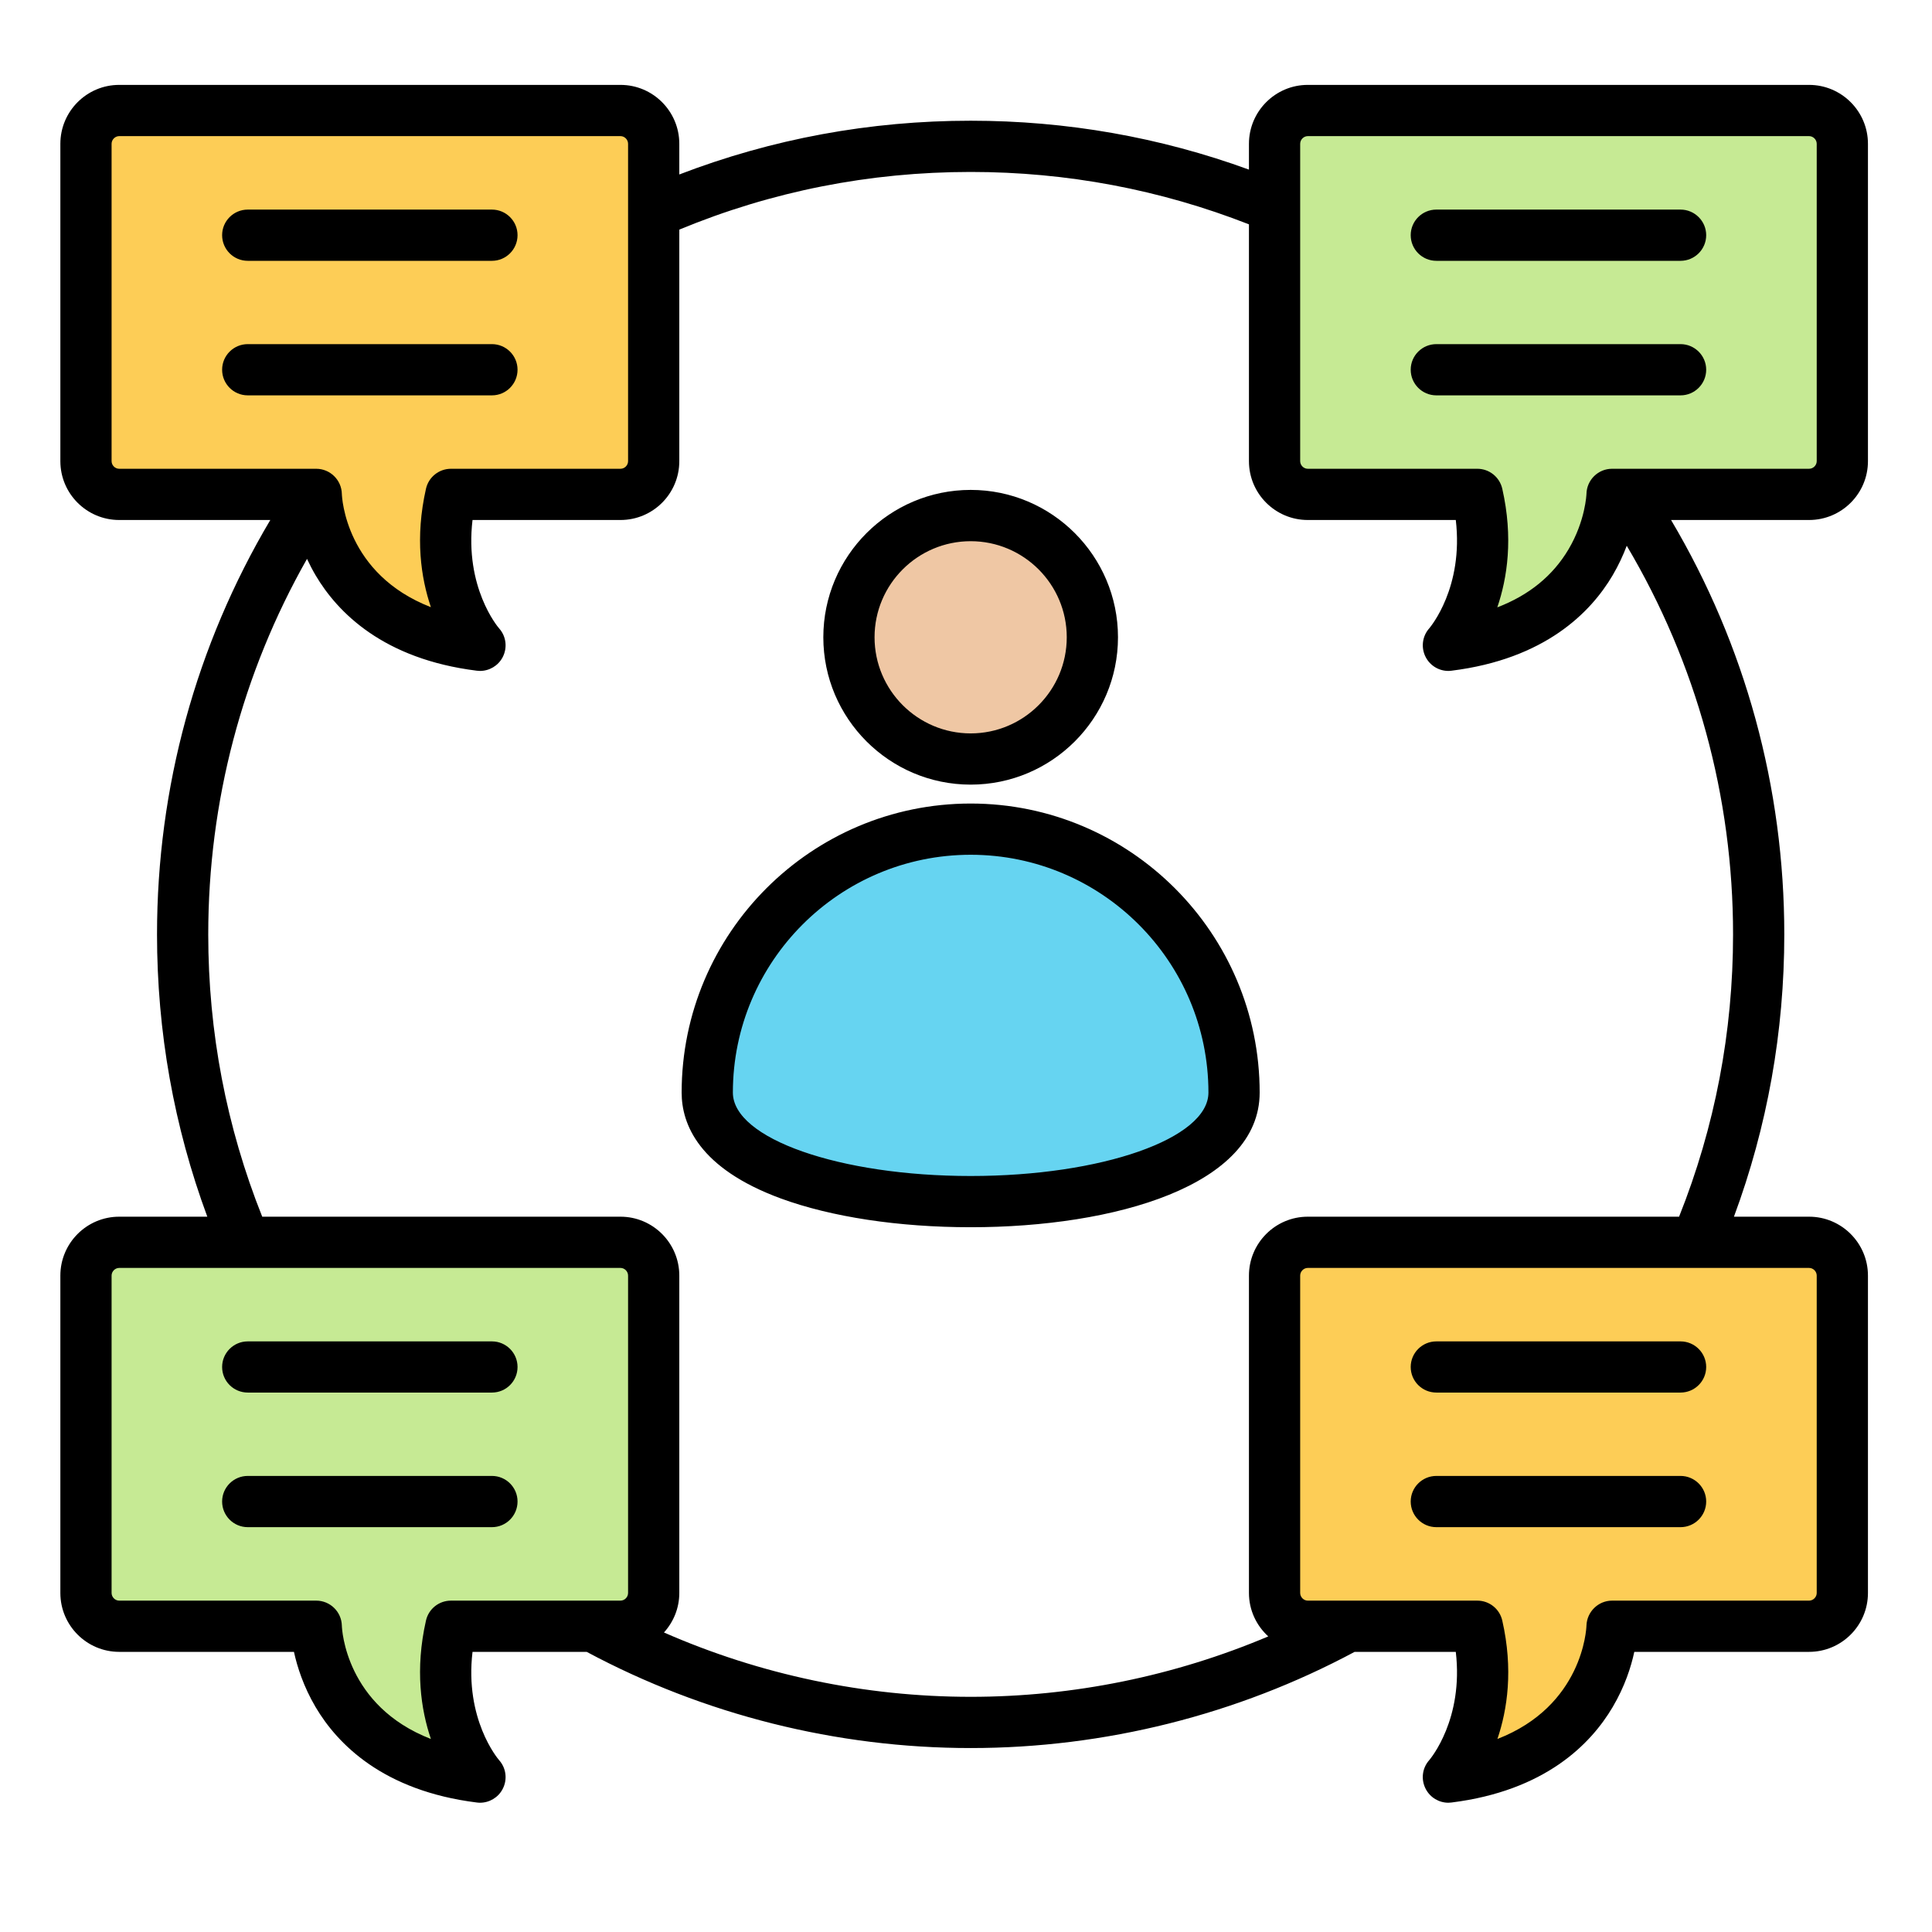
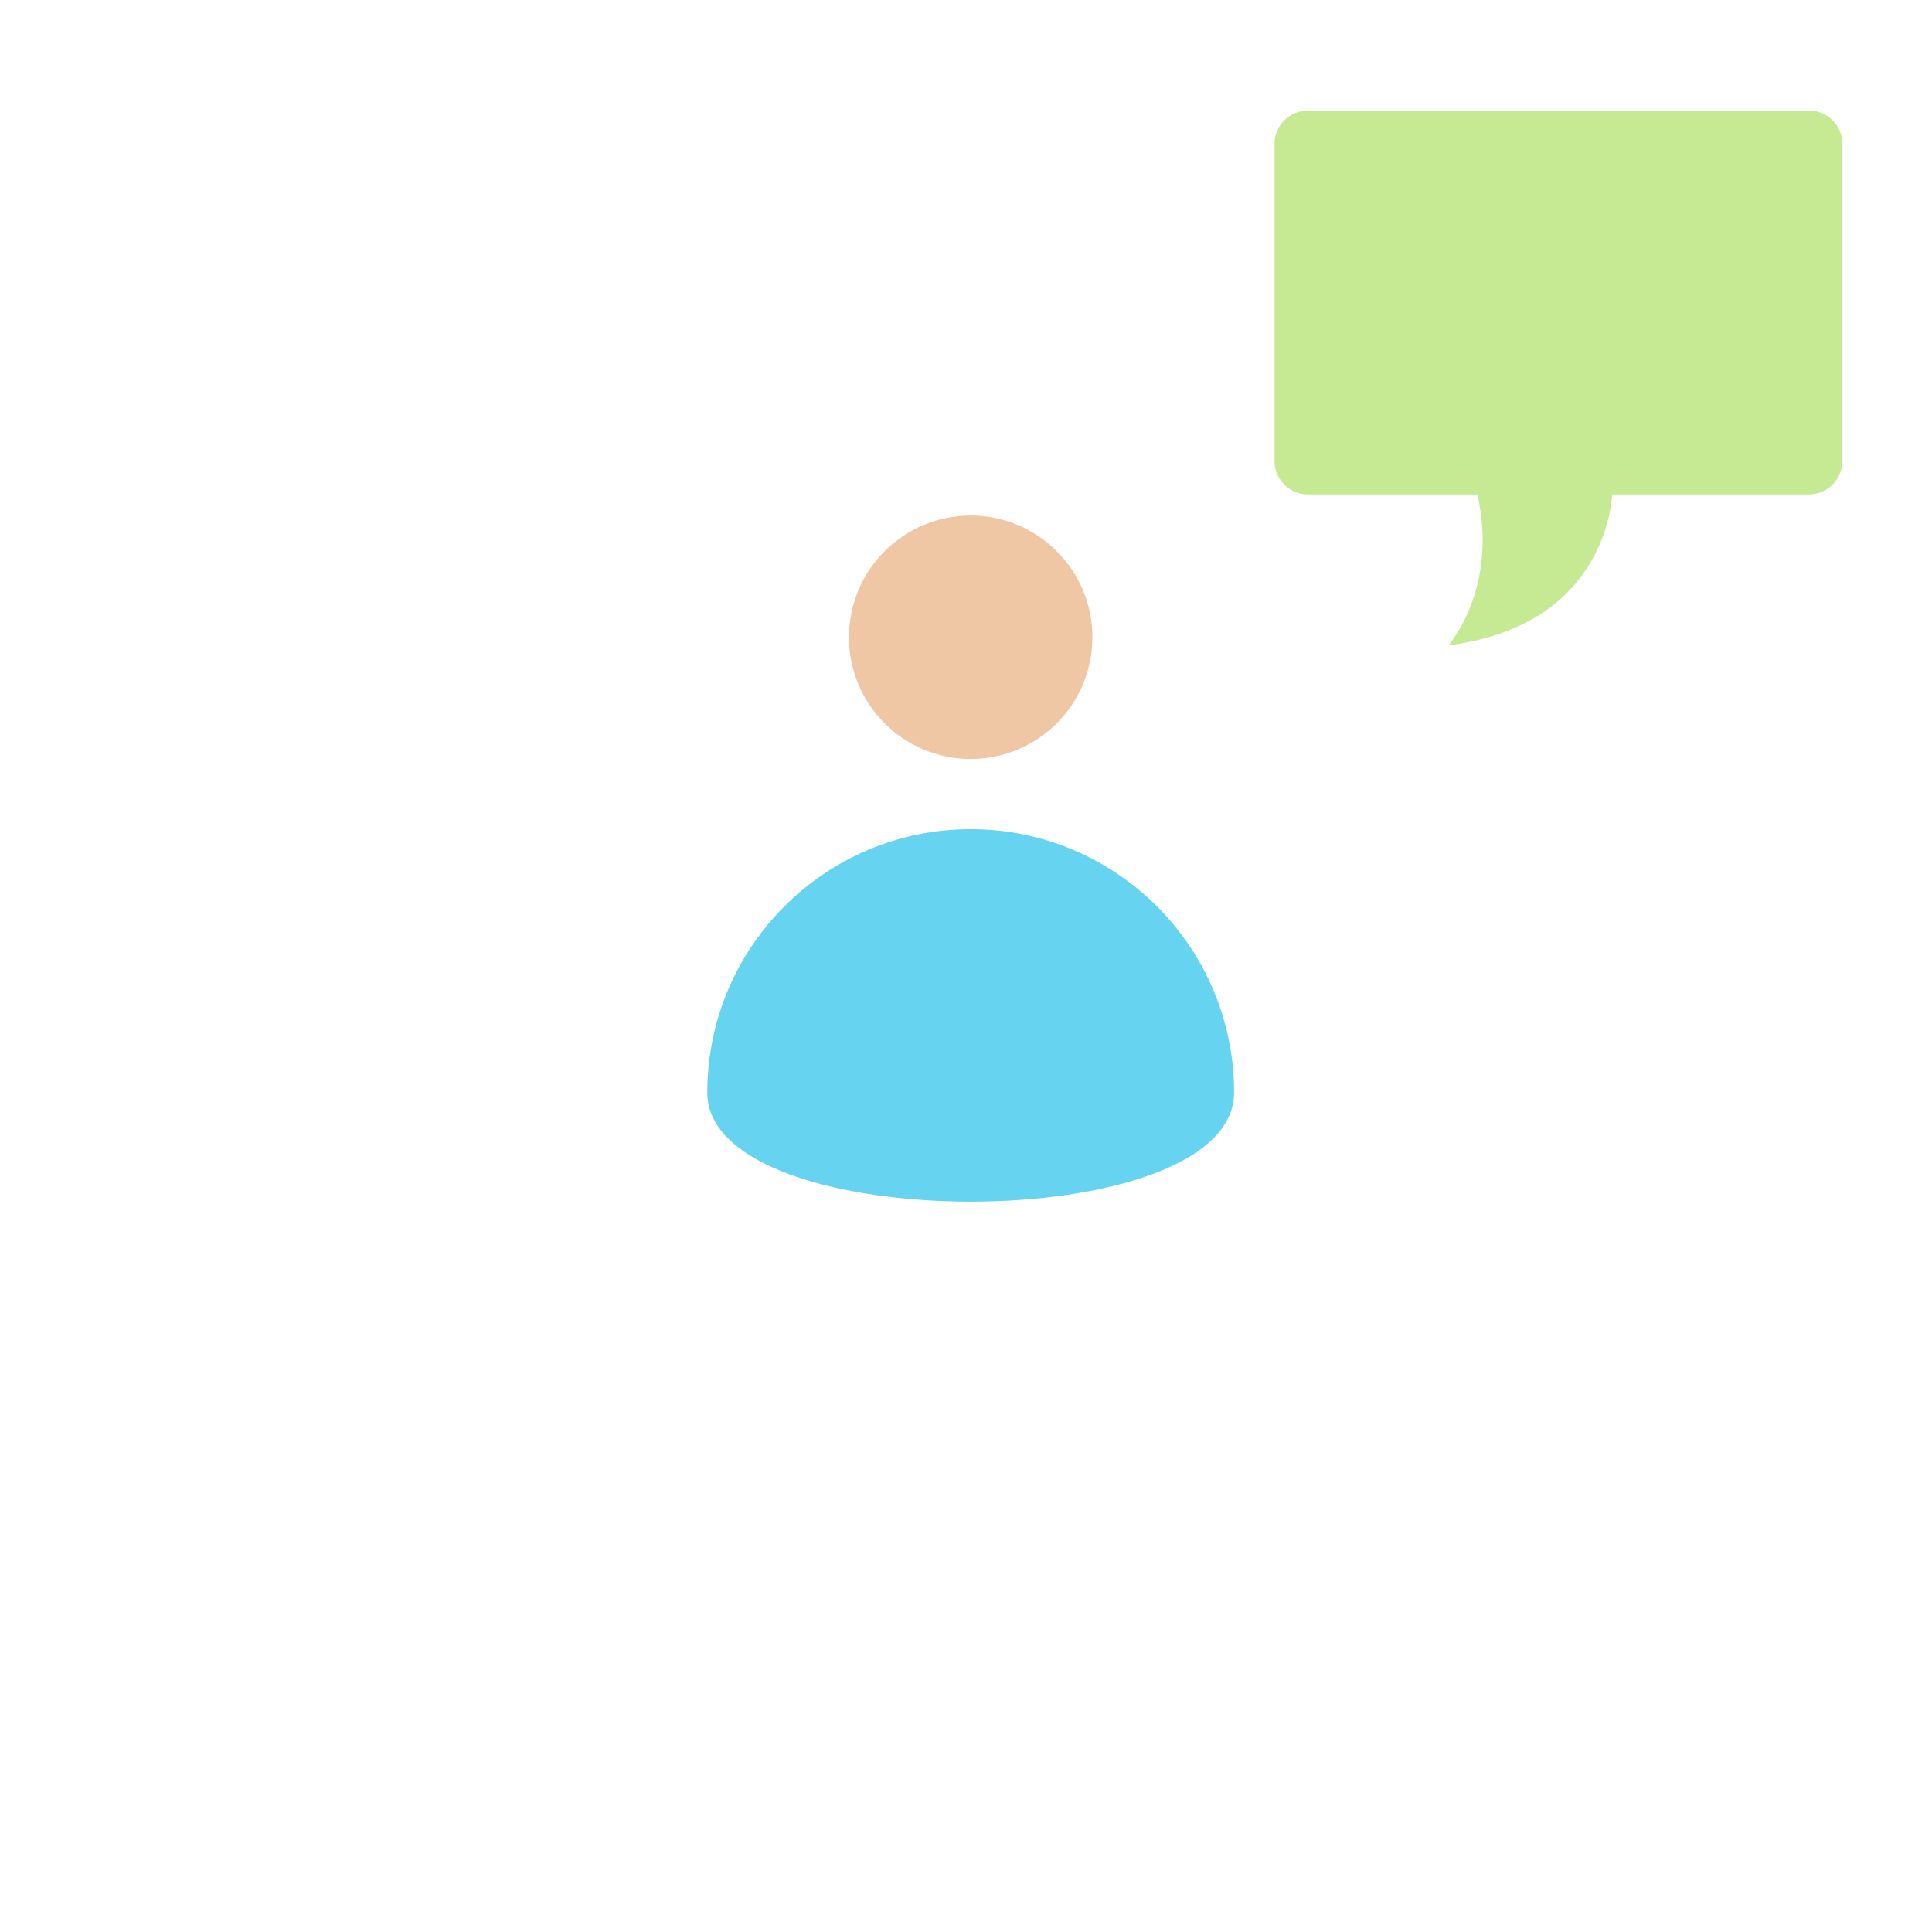
<svg xmlns="http://www.w3.org/2000/svg" width="33" height="33" viewBox="0 0 33 33" fill="none">
  <path fill-rule="evenodd" clip-rule="evenodd" d="M14.501 10.885C14.501 12.033 15.431 12.964 16.58 12.964C17.728 12.964 18.659 12.033 18.659 10.885C18.659 9.737 17.728 8.806 16.58 8.806C15.431 8.806 14.501 9.737 14.501 10.885Z" fill="#EFC7A4" />
  <path fill-rule="evenodd" clip-rule="evenodd" d="M21.079 18.662C21.079 21.146 12.081 21.146 12.081 18.662C12.081 16.177 14.095 14.163 16.58 14.163C19.064 14.163 21.079 16.177 21.079 18.662Z" fill="#66D4F1" />
-   <path fill-rule="evenodd" clip-rule="evenodd" d="M10.598 1.888H2.036C1.723 1.888 1.468 2.143 1.468 2.456V7.877C1.468 8.19 1.723 8.445 2.036 8.445H5.401C5.401 8.445 5.448 10.678 8.197 11.022C8.197 11.022 7.338 10.056 7.703 8.445H10.598C10.911 8.445 11.166 8.19 11.166 7.877V2.456C11.166 2.143 10.911 1.888 10.598 1.888Z" fill="#FDCD56" />
  <path fill-rule="evenodd" clip-rule="evenodd" d="M22.338 1.888H30.9C31.213 1.888 31.468 2.143 31.468 2.456V7.877C31.468 8.19 31.213 8.445 30.9 8.445H27.535C27.535 8.445 27.489 10.678 24.74 11.022C24.74 11.022 25.599 10.056 25.234 8.445H22.338C22.026 8.445 21.77 8.19 21.77 7.877V2.456C21.77 2.143 22.026 1.888 22.338 1.888Z" fill="#C6EA94" />
-   <path fill-rule="evenodd" clip-rule="evenodd" d="M22.338 21.22H30.9C31.213 21.22 31.468 21.475 31.468 21.788V27.209C31.468 27.522 31.213 27.777 30.9 27.777H27.535C27.535 27.777 27.489 30.01 24.74 30.354C24.74 30.354 25.599 29.388 25.234 27.777H22.338C22.026 27.777 21.77 27.522 21.77 27.209V21.788C21.77 21.475 22.026 21.22 22.338 21.22Z" fill="#FDCD56" />
-   <path fill-rule="evenodd" clip-rule="evenodd" d="M10.598 21.22H2.036C1.723 21.22 1.468 21.475 1.468 21.788V27.209C1.468 27.522 1.723 27.777 2.036 27.777H5.401C5.401 27.777 5.448 30.01 8.197 30.354C8.197 30.354 7.338 29.388 7.703 27.777H10.598C10.911 27.777 11.166 27.522 11.166 27.209V21.788C11.166 21.475 10.911 21.22 10.598 21.22Z" fill="#C6EA94" />
-   <path fill-rule="evenodd" clip-rule="evenodd" d="M8.84 25.647C8.84 25.889 8.644 26.085 8.403 26.085H4.232C3.99 26.085 3.794 25.889 3.794 25.647C3.794 25.406 3.99 25.21 4.232 25.21H8.403C8.644 25.21 8.84 25.406 8.84 25.647ZM8.84 23.349C8.84 23.591 8.644 23.786 8.403 23.786H4.232C3.99 23.786 3.794 23.591 3.794 23.349C3.794 23.108 3.99 22.912 4.232 22.912H8.403C8.644 22.912 8.84 23.108 8.84 23.349ZM24.096 25.647C24.096 25.406 24.292 25.21 24.534 25.21H28.705C28.946 25.21 29.143 25.406 29.143 25.647C29.143 25.889 28.946 26.085 28.705 26.085H24.534C24.292 26.085 24.096 25.889 24.096 25.647ZM24.096 23.349C24.096 23.108 24.292 22.912 24.534 22.912H28.705C28.946 22.912 29.143 23.108 29.143 23.349C29.143 23.591 28.946 23.786 28.705 23.786H24.534C24.292 23.786 24.096 23.591 24.096 23.349ZM28.68 20.782C29.292 19.249 29.602 17.628 29.602 15.96C29.602 13.606 28.976 11.327 27.786 9.322C27.726 9.481 27.648 9.652 27.545 9.827C27.172 10.46 26.39 11.257 24.794 11.456C24.776 11.458 24.758 11.46 24.74 11.46C24.578 11.46 24.429 11.371 24.353 11.226C24.268 11.065 24.292 10.867 24.413 10.732C24.437 10.703 25.001 10.03 24.866 8.882H22.338C21.784 8.882 21.333 8.432 21.333 7.877V3.832C19.82 3.239 18.223 2.937 16.58 2.937C14.853 2.937 13.181 3.268 11.603 3.922V7.877C11.603 8.432 11.153 8.882 10.598 8.882H8.071C7.935 10.03 8.499 10.704 8.526 10.734C8.647 10.87 8.67 11.066 8.585 11.227C8.509 11.372 8.358 11.46 8.198 11.46C8.18 11.46 8.161 11.458 8.143 11.456C6.546 11.257 5.765 10.46 5.391 9.827C5.335 9.732 5.286 9.637 5.244 9.546C4.138 11.495 3.557 13.693 3.557 15.96C3.557 17.628 3.867 19.249 4.479 20.782H10.598C11.153 20.782 11.603 21.234 11.603 21.788V27.209C11.603 27.469 11.503 27.705 11.341 27.884C12.983 28.605 14.773 28.983 16.58 28.983C18.329 28.983 20.063 28.628 21.663 27.951C21.461 27.767 21.333 27.503 21.333 27.209V21.788C21.333 21.234 21.784 20.782 22.338 20.782H28.68ZM31.031 21.788C31.031 21.717 30.971 21.657 30.9 21.657H22.338C22.268 21.657 22.208 21.717 22.208 21.788V27.209C22.208 27.28 22.268 27.34 22.338 27.34H25.234C25.438 27.34 25.615 27.481 25.66 27.68C25.85 28.516 25.747 29.202 25.577 29.703C27.032 29.138 27.096 27.83 27.098 27.765C27.106 27.53 27.3 27.34 27.535 27.34H30.9C30.971 27.34 31.031 27.28 31.031 27.209V21.788H31.031ZM7.703 27.34H10.598C10.669 27.34 10.728 27.28 10.728 27.209V21.788C10.728 21.717 10.669 21.657 10.598 21.657H2.036C1.966 21.657 1.906 21.717 1.906 21.788V27.209C1.906 27.28 1.966 27.34 2.036 27.34H5.401C5.639 27.34 5.834 27.53 5.839 27.768C5.841 27.83 5.904 29.138 7.36 29.703C7.19 29.202 7.087 28.516 7.276 27.68C7.321 27.481 7.498 27.34 7.703 27.34ZM1.906 7.877V2.456C1.906 2.385 1.966 2.325 2.036 2.325H10.598C10.669 2.325 10.728 2.385 10.728 2.456V7.877C10.728 7.948 10.669 8.007 10.598 8.007H7.703C7.498 8.007 7.321 8.149 7.276 8.348C7.087 9.184 7.19 9.87 7.36 10.371C5.904 9.806 5.841 8.498 5.839 8.436C5.834 8.198 5.639 8.007 5.401 8.007H2.036C1.966 8.007 1.906 7.948 1.906 7.877ZM22.208 2.456C22.208 2.385 22.268 2.325 22.338 2.325H30.9C30.971 2.325 31.031 2.385 31.031 2.456V7.877C31.031 7.948 30.971 8.007 30.9 8.007H27.535C27.297 8.007 27.103 8.198 27.098 8.436C27.098 8.44 27.081 8.894 26.792 9.382C26.524 9.835 26.116 10.167 25.575 10.374C25.746 9.873 25.85 9.186 25.66 8.348C25.615 8.149 25.438 8.007 25.234 8.007H22.338C22.268 8.007 22.208 7.948 22.208 7.877V2.456ZM31.906 7.877V2.456C31.906 1.902 31.455 1.45 30.9 1.45H22.338C21.784 1.45 21.333 1.902 21.333 2.456V2.897C19.813 2.343 18.217 2.062 16.58 2.062C14.86 2.062 13.189 2.371 11.603 2.98V2.456C11.603 1.902 11.153 1.45 10.598 1.45H2.036C1.482 1.45 1.031 1.902 1.031 2.456V7.877C1.031 8.432 1.482 8.882 2.036 8.882H4.617C3.348 11.021 2.682 13.451 2.682 15.96C2.682 17.623 2.971 19.242 3.541 20.782H2.036C1.482 20.782 1.031 21.233 1.031 21.788V27.209C1.031 27.764 1.482 28.215 2.036 28.215H5.021C5.076 28.468 5.183 28.806 5.391 29.159C5.765 29.792 6.546 30.588 8.143 30.788C8.161 30.79 8.179 30.792 8.198 30.792C8.358 30.792 8.509 30.704 8.585 30.559C8.67 30.398 8.647 30.202 8.526 30.066C8.499 30.035 7.935 29.362 8.071 28.215H10.021C12.027 29.289 14.291 29.858 16.58 29.858C18.868 29.858 21.133 29.289 23.138 28.215H24.866C25.001 29.362 24.437 30.035 24.413 30.064C24.291 30.2 24.268 30.396 24.353 30.558C24.429 30.703 24.578 30.792 24.74 30.792C24.758 30.792 24.776 30.79 24.794 30.788C26.39 30.588 27.171 29.792 27.545 29.159C27.754 28.806 27.861 28.468 27.915 28.215H30.9C31.455 28.215 31.906 27.764 31.906 27.209V21.788C31.906 21.234 31.455 20.782 30.9 20.782H29.617C30.188 19.242 30.477 17.623 30.477 15.96C30.477 13.451 29.811 11.021 28.543 8.882H30.9C31.455 8.882 31.906 8.432 31.906 7.877ZM24.096 4.017C24.096 3.776 24.292 3.58 24.534 3.58H28.705C28.946 3.58 29.143 3.776 29.143 4.017C29.143 4.259 28.946 4.455 28.705 4.455H24.534C24.292 4.455 24.096 4.259 24.096 4.017ZM24.096 6.315C24.096 6.074 24.292 5.878 24.534 5.878H28.705C28.946 5.878 29.143 6.074 29.143 6.315C29.143 6.557 28.946 6.753 28.705 6.753H24.534C24.292 6.753 24.096 6.557 24.096 6.315ZM8.403 6.753H4.232C3.99 6.753 3.794 6.557 3.794 6.315C3.794 6.074 3.99 5.878 4.232 5.878H8.403C8.644 5.878 8.84 6.074 8.84 6.315C8.84 6.557 8.644 6.753 8.403 6.753ZM3.794 4.017C3.794 3.776 3.99 3.58 4.232 3.58H8.403C8.644 3.58 8.84 3.776 8.84 4.017C8.84 4.259 8.644 4.455 8.403 4.455H4.232C3.99 4.455 3.794 4.259 3.794 4.017ZM16.58 20.087C14.34 20.087 12.518 19.448 12.518 18.662C12.518 16.422 14.34 14.6 16.58 14.6C18.819 14.6 20.641 16.422 20.641 18.662C20.641 19.448 18.819 20.087 16.58 20.087ZM16.58 13.725C19.301 13.725 21.516 15.94 21.516 18.662C21.516 20.251 19.037 20.962 16.58 20.962C15.351 20.962 14.198 20.787 13.335 20.47C11.936 19.955 11.643 19.202 11.643 18.662C11.643 15.94 13.858 13.725 16.58 13.725ZM16.58 9.244C17.485 9.244 18.221 9.98 18.221 10.885C18.221 11.79 17.485 12.527 16.58 12.527C15.675 12.527 14.938 11.79 14.938 10.885C14.938 9.98 15.675 9.244 16.58 9.244ZM16.58 13.402C15.192 13.402 14.063 12.273 14.063 10.885C14.063 9.497 15.192 8.368 16.58 8.368C17.968 8.368 19.096 9.497 19.096 10.885C19.096 12.273 17.968 13.402 16.58 13.402Z" fill="black" />
</svg>